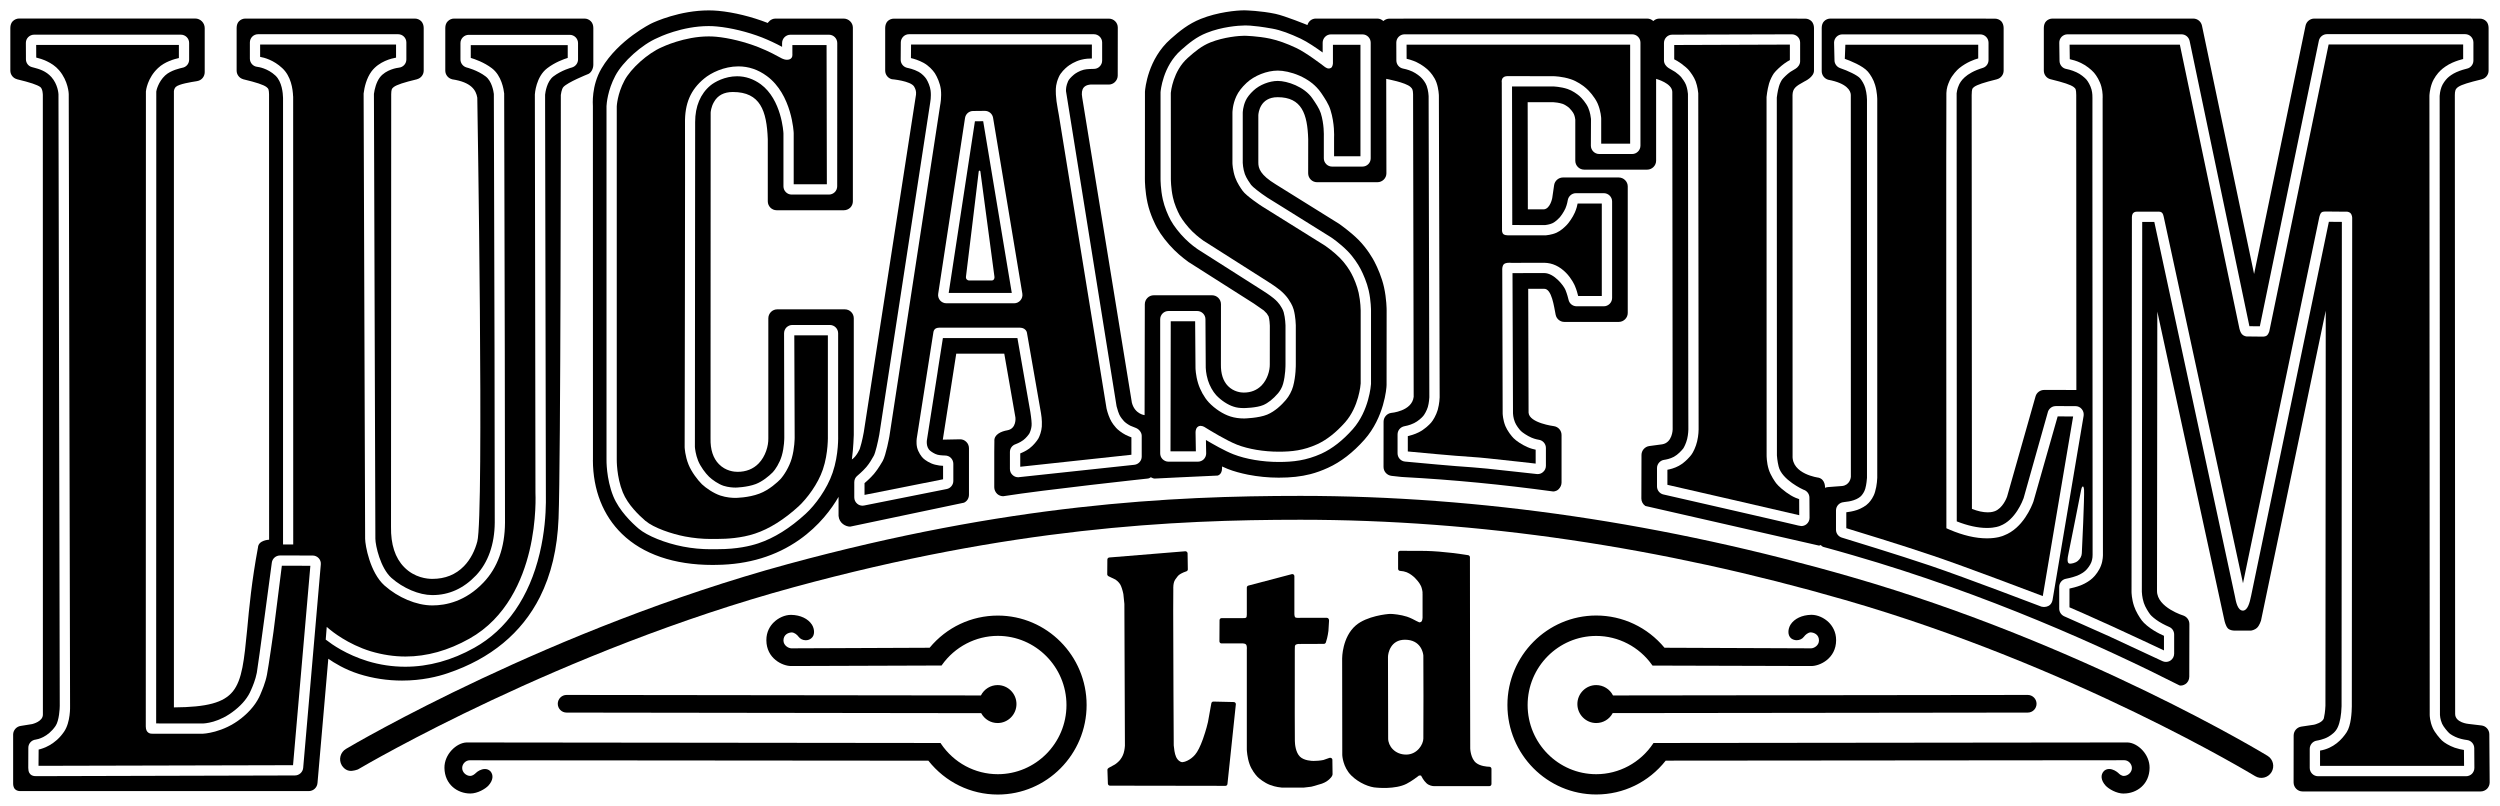
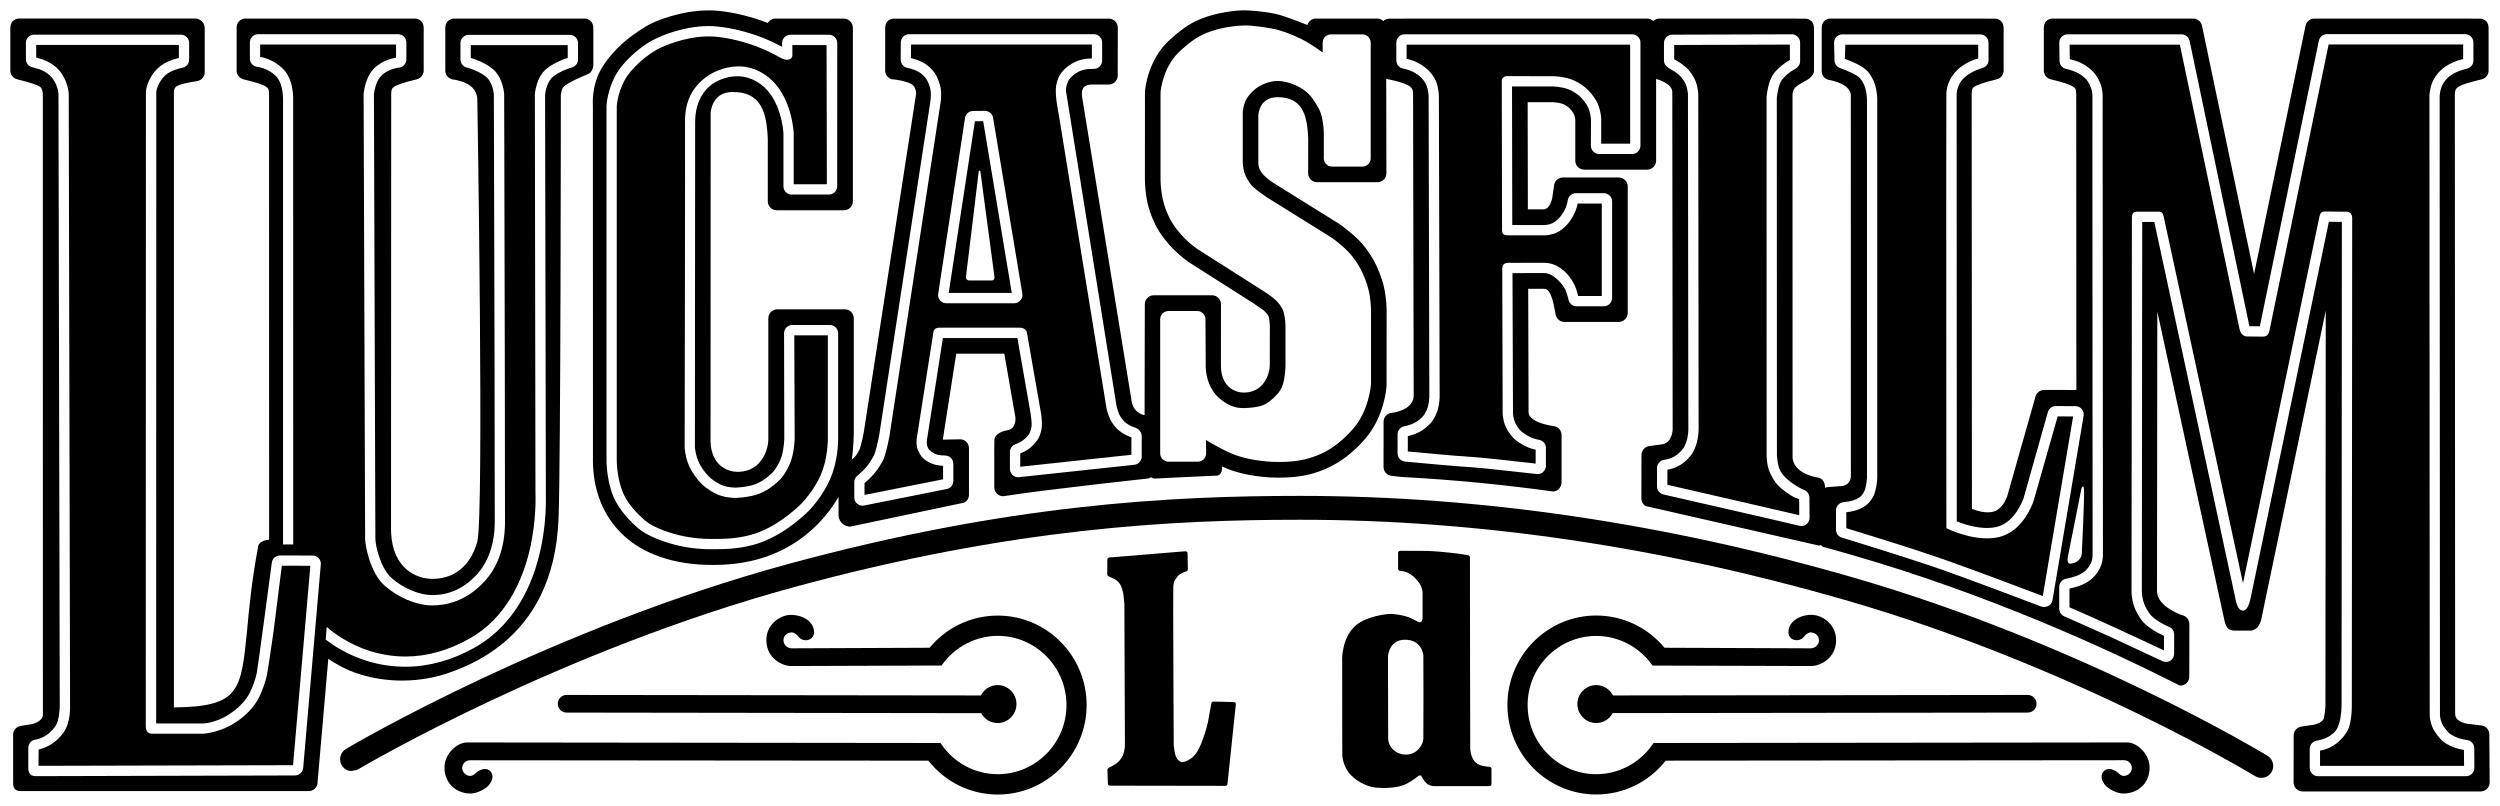
<svg xmlns="http://www.w3.org/2000/svg" version="1.2" baseProfile="tiny-ps" viewBox="0 0 1210 390" width="1210" height="390">
  <title>latest?cb=20210701042709-svg</title>
  <style>
		tspan { white-space:pre }
		.shp0 { fill: #000000 } 
	</style>
  <g id="Layer">
    <path id="Layer" fill-rule="evenodd" class="shp0" d="M173.75 326.22C166.88 324.04 161.71 320.8 158.9 318.84L153.67 378.95C153.5 381.18 151.67 382.89 149.41 382.89L9.99 382.89C9.41 382.89 8.25 382.89 7.32 382.02C6.36 381.04 6.36 379.76 6.36 378.92L6.36 355.44C6.42 353.38 7.99 351.62 10.05 351.34C11.41 351.12 15.59 350.45 15.59 350.45C15.91 350.36 20.76 349.19 20.76 345.87C20.76 343.16 20.73 47.07 20.73 45.98C20.73 45.98 20.73 42.99 19.48 42.1C17.97 41.04 14.72 39.92 8.22 38.36L8.19 38.33C6.31 37.83 5 36.1 5 34.2L5 13.49C5 12.2 5.44 11 6.16 10.28C6.98 9.47 8.11 8.96 9.24 8.96L94.47 8.96C96.99 8.96 99.08 11.06 99.08 13.6L99.08 34.98C99.05 37.08 97.57 38.89 95.48 39.23L95.28 39.28C92.26 39.76 86.66 40.65 85.1 42.05C84.57 42.61 84.28 43.25 84.17 44.08L84.17 342.38C100.22 342.27 108.26 340.09 112.67 334.68C117.28 329.01 118.18 319.32 119.63 304.66C120.59 294.17 121.84 281.13 124.86 264.97C125.06 261.39 130.25 261.22 130.25 261.22L130.22 45.65C130.14 43.61 130.08 42.91 128.95 42.1C127.47 41.01 124.19 39.92 117.72 38.36L117.69 38.36L117.69 38.33C115.83 37.83 114.53 36.1 114.53 34.2L114.53 13.51C114.53 12.23 114.93 11.03 115.66 10.31C116.47 9.47 117.6 8.99 118.73 8.99L200.8 8.99C201.96 8.99 203.1 9.47 203.91 10.31C204.6 11.03 205.07 12.23 205.07 13.51L205.07 34.2C205.07 36.1 203.76 37.83 201.88 38.33L201.85 38.36C195.35 39.92 192.1 41.01 190.59 42.1C189.49 42.91 189.4 43.61 189.34 45.65C189.34 45.65 189.34 49.3 189.34 54.5C189.25 217.23 189.25 253.32 189.25 254.92L189.25 254.94C189.11 263.46 191.23 270.05 195.61 274.49C200.63 279.65 206.81 280.18 209.25 280.18C215.43 280.18 220.57 278.12 224.54 274.04C227.82 270.69 229.91 266.28 231.01 262.09C234.35 250.03 231.01 47.29 231.01 47.29C230.4 43.66 228.17 39.78 218.85 38.39L218.8 38.36L218.71 38.33C216.82 37.83 215.52 36.1 215.52 34.2L215.52 13.51C215.52 12.23 215.95 11.03 216.71 10.31C217.52 9.47 218.62 8.99 219.75 8.99L282.9 8.99C284.06 8.99 285.17 9.47 285.98 10.31C286.73 11.03 287.17 12.23 287.17 13.51L287.17 31.33C287.17 33.28 286.07 35.52 284.21 36.02C284.21 36.02 274.78 39.81 272.69 42.1C271.76 43.11 271.44 45.98 271.44 45.98C271.44 48.58 271.41 223.87 270.34 250.9C269.76 265.64 266.77 278.06 261.31 288.98C252.52 306.37 237.51 318.79 216.79 325.8C211.95 327.47 204.2 329.4 194.59 329.4C187.48 329.4 180.49 328.34 173.75 326.22ZM154.25 270.16C153.5 269.35 152.42 268.87 151.29 268.87L135.53 268.85C133.53 268.85 131.82 270.33 131.56 272.33C131.5 272.84 124.77 323.43 124.3 325.6C123.67 328.98 122.16 332.5 121.63 333.67L121.46 334.06C120.04 337.47 117.48 340.68 113.86 343.58C106.02 349.97 98.74 350.17 97.92 350.17C94.56 350.17 75.58 350.14 75.58 350.14L75.61 231.69C75.61 145.7 75.64 44.67 75.64 44.31C75.66 43.83 76.62 39.62 79.9 36.55C82.63 33.95 87.65 32.95 88.2 32.81C90.15 32.5 91.54 30.85 91.54 28.87L91.54 20.77C91.54 18.57 89.74 16.78 87.53 16.78L16.52 16.78C15.48 16.78 14.43 17.2 13.68 17.95C12.92 18.71 12.52 19.68 12.52 20.77C12.52 20.77 12.55 24.65 12.55 26.97L12.55 28.65C12.55 30.49 13.71 32 15.42 32.47L16.46 32.75C18.76 33.36 22.21 34.29 24.88 37.3C27.98 40.82 28.28 45.14 28.3 45.62L28.92 341.6C28.94 342.72 28.65 348.8 26.88 351.37C23.11 356.87 18.24 357.82 17.28 357.96C15.25 358.18 13.71 359.89 13.71 361.92L13.68 371.67C13.68 375.74 16.61 375.66 17.66 375.66L142.73 375.32C144.79 375.32 146.54 373.73 146.74 371.67L155.27 273.2C155.39 272.08 155.01 270.97 154.25 270.16ZM177.93 319.99C183.82 321.78 189.95 322.7 196.13 322.7C207.48 322.7 218.74 319.6 229.59 313.51C245.26 304.77 256.2 288.97 261.22 267.76C263.6 257.76 264.15 248.86 264.21 243.16C264.21 242.47 263.98 122.08 263.83 50.36L263.83 45.82C263.95 44.67 264.68 39.39 267.84 36.99C271.81 33.98 276.69 32.67 276.78 32.67C278.52 32.19 279.77 30.6 279.77 28.78L279.77 20.86C279.77 18.68 277.97 16.86 275.79 16.86L226.86 16.86C224.66 16.86 222.86 18.68 222.86 20.86L222.86 28.78C222.86 30.6 224.11 32.19 225.85 32.66C225.91 32.66 231.13 33.98 235.05 36.99C238.04 39.25 238.85 44.08 239.02 45.48L239.02 45.5C239.26 107.51 239.52 247.15 239.46 252.93C239.37 263.48 236.24 272.33 230.4 278.48C224.4 284.81 217.32 288.02 209.36 288.02L209.16 288.02C202.84 288 195.09 284.7 189.43 279.68C184.12 274.9 181.71 264.07 181.68 260.75L180.98 45.45C181.3 43.11 182.09 39.84 183.83 37.49C186.79 33.59 192.42 32.81 193.05 32.75C195.11 32.55 196.68 30.85 196.68 28.76L196.68 20.55C196.68 18.34 194.88 16.56 192.68 16.56L124.91 16.56C122.71 16.56 120.94 18.34 120.94 20.55L120.94 28.37C120.94 30.43 122.48 32.16 124.57 32.36C125.06 32.41 129.5 33.03 133.3 36.57C136.49 39.56 136.93 45.09 136.99 47.35L136.99 263.52L141.92 263.52L141.89 47.32L141.89 46.65L141.86 46.65C141.72 42.97 140.85 36.88 136.61 32.97C132.46 29.06 127.85 27.86 125.9 27.53L125.9 21.55L191.69 21.55L191.69 27.89C189.52 28.28 183.51 29.68 179.85 34.51C177.39 37.83 176.37 42.16 175.99 45.26L175.99 45.34L176.72 260.78C176.75 263.9 179.04 277.08 186.09 283.39C192.74 289.28 201.56 292.99 209.13 293.02L209.34 293.02C215.78 293.02 225.33 291.1 234.03 281.91C240.85 274.74 244.34 264.99 244.42 252.99C244.48 247.07 244.22 107.21 244.02 45.34L244.02 45.26C243.81 43.3 242.77 36.6 238.07 33.03C234.26 30.13 229.74 28.59 227.85 28.03L227.85 21.83L274.78 21.83L274.78 28.03C272.95 28.59 268.62 30.13 264.85 33.03C259.42 37.13 258.87 45.4 258.87 45.73L258.87 45.79L259.16 238.55L259.16 238.58C259.16 238.69 259.86 251.59 256.26 266.61C252.95 280.46 245.2 299.08 227.15 309.13C216.97 314.85 206.58 317.76 196.28 317.76C190.7 317.76 185.04 316.89 179.5 315.24C168.24 311.81 160.46 305.36 159.59 304.64L158.14 303.41L157.65 309.58L158.09 309.88C160.61 311.87 167.6 316.81 177.93 319.99Z" />
    <path id="Layer" fill-rule="evenodd" class="shp0" d="M1205 378.7C1205 379.85 1204.54 380.93 1203.75 381.77C1202.94 382.55 1201.84 383.06 1200.68 383.06L1114.43 383.06C1112.05 383.06 1110.1 381.1 1110.1 378.7L1110.13 355.95C1110.16 353.8 1111.7 352.01 1113.82 351.68C1118.32 350.98 1119.59 350.81 1119.97 350.76C1120.61 350.64 1124.06 349.69 1124.73 347.71C1124.99 346.74 1125.42 344.14 1125.51 341.54C1125.51 339.48 1125.63 205.11 1125.66 150.39C1116.54 193.92 1094.32 300.39 1094.32 300.39C1094.32 300.39 1093.56 302.77 1092.43 303.83C1091.21 304.97 1089.7 305.17 1089.53 305.2C1089.53 305.2 1081.84 305.22 1081.69 305.22C1080.56 305.22 1079.02 305 1078.18 304C1077.25 302.93 1076.7 300.67 1076.61 300.23C1076.35 299.05 1053.51 194.11 1044.14 150.81C1044.08 196.18 1043.99 277.89 1043.99 286.02C1043.99 294.11 1056.99 298.02 1056.99 298.02C1058.62 298.72 1059.66 300.28 1059.66 302.04L1059.61 327.5C1059.61 328.98 1058.91 330.4 1057.63 331.16C1055.81 332.22 1054.79 331.69 1054.79 331.69C1018.51 313.29 961.66 287.47 896.8 268.74C892.3 267.42 887.6 266.11 882.44 264.69L882.2 264.58C881.83 264.41 881.54 264.13 881.28 263.79C880.99 263.96 880.67 264.05 880.32 264.05C880.26 264.05 796.36 244.89 796.36 244.89C795.14 244.06 794.42 242.72 794.42 241.29L794.48 220.16C794.5 218.01 796.13 216.19 798.22 215.89L804.49 215.05C809.48 214.24 809.57 207.82 809.57 207.82C809.57 207.71 809.42 46.4 809.39 44.64L809.39 44.42C809.24 40.23 801.73 38.25 801.56 38.17L801.56 77.78C801.56 80.18 799.58 82.11 797.2 82.11L766.76 82.11C764.38 82.11 762.44 80.18 762.44 77.78L762.44 57.91C762.38 57.43 762.23 56.28 761.74 55.2C761.39 54.36 760.03 52.69 759.45 52.18C758.57 51.43 757.12 50.53 756.34 50.28C754.57 49.7 752.6 49.5 751.84 49.47L739.39 49.47C739.42 56.2 739.48 86.77 739.48 101.32L747.29 101.32C750.36 100.98 751.29 95.82 751.29 95.82L752.19 89.62C752.48 87.52 754.34 85.9 756.49 85.9L783.47 85.9C785.85 85.9 787.83 87.86 787.83 90.23L787.83 151.48C787.83 153.85 785.85 155.81 783.47 155.81L757.15 155.81C755.12 155.81 753.35 154.36 752.94 152.35C752.16 148.61 751.09 139.62 747.32 139.78C746.76 139.78 742.76 139.78 739.65 139.78C739.65 139.78 739.83 198.08 739.83 199.75C740.2 204.75 752.1 206.26 752.1 206.26C754.25 206.59 755.79 208.38 755.79 210.56L755.79 233.53C755.79 234.76 755.24 235.9 754.37 236.77C753.15 238 751.64 237.86 751.64 237.86C727.06 234.51 703.58 232.22 679.38 230.91L678.1 230.82L673.54 230.32C671.31 230.07 669.63 228.23 669.63 225.99L669.65 204.11C669.65 202.01 671.19 200.2 673.25 199.86C673.25 199.86 683.41 199.08 684.22 192.07L683.93 45.62C683.85 43.53 683.67 42.99 682.69 42.1C680.31 39.87 671.11 38.22 670.93 38.17L671.02 83.89C671.02 86.27 669.04 88.19 666.67 88.19L637.44 88.19C635.09 88.19 633.15 86.27 633.15 83.87C633.15 83.28 633.17 68.65 633.17 67.34C632.8 55.17 630.07 47.04 618.37 47.04C609.78 47.04 609.09 54.72 609.03 55.73L609.03 78.65C609 81.47 609.99 84.68 617.42 89.2C648.06 108.3 648.12 108.32 648.12 108.32C648.12 108.32 653.49 112.04 657.55 116.11C661.79 120.41 664.52 125.27 665.24 126.67C666.78 129.6 668.84 134.37 669.86 139.01C671.1 144.62 671.13 149.7 671.13 150.26C671.13 150.26 671.1 185.54 671.1 186.32C671.1 187.94 669.94 201.99 660.43 212.76C654.88 219.02 648.93 223.62 642.69 226.44C639.82 227.75 637.04 228.76 634.22 229.49C629.66 230.66 624.79 231.19 618.87 231.19C613.9 231.19 608.8 230.68 604.01 229.74C600.44 229.01 597.13 228.12 594.23 226.97C593.42 226.66 592.52 226.28 591.47 225.77C591.47 226.25 591.47 226.58 591.47 226.61C591.44 229.85 589.27 230.18 589.27 230.18C580.27 230.55 558.88 231.63 558.88 231.63C558.33 231.63 557.75 231.38 557 230.99C556.59 231.33 556.04 231.58 555.4 231.63C555.4 231.63 505.46 237.02 485.72 240.15L485.52 240.18C484.47 240.15 483.46 239.79 482.65 239.06C481.78 238.23 481.22 237.05 481.22 235.85L481.22 218.71L481.28 213.52C481.02 210.25 484.71 208.74 487.52 208.27C492.11 207.46 491.47 202.1 491.47 202.1C491.24 200.79 487.2 177.61 486.07 171.19L462.82 171.19C462.82 171.19 456.96 208.66 456.32 212.79C456.61 212.82 464.65 212.62 464.68 212.62C465.81 212.62 466.86 213.04 467.67 213.85C468.51 214.63 468.98 215.78 468.98 216.95L468.98 239.45C468.98 241.12 468.08 242.61 466.57 243.3C466.57 243.3 411.69 254.89 411.49 254.89C409.31 254.89 406.18 253.27 405.86 249.7L405.86 240.48C402.58 246.18 396.57 254.44 386.85 261.26C375.65 269.13 362.18 273.23 346.89 273.4C346.77 273.4 345.17 273.43 344.83 273.43C326.25 273.43 311.11 268.21 301.04 258.41C291.89 249.53 287.02 237.19 286.96 222.76L286.99 222.59L286.96 51.4C286.93 50.65 286.18 41.52 291.14 33.11C299.38 19.13 315.23 11.37 315.23 11.37C317 10.5 329.07 5.03 343.06 5.03C344.62 5.03 346.19 5.11 347.73 5.25C355.13 5.95 363.81 8.07 371.58 11.11L371.61 11.11C371.61 11.11 372.89 8.99 375.36 8.99L408.3 8.99C410.73 8.99 412.76 10.95 412.79 13.32L412.79 97.41C412.79 98.58 412.36 99.67 411.52 100.51C410.7 101.29 409.57 101.76 408.44 101.76L375.91 101.76C373.53 101.76 371.61 99.81 371.61 97.44L371.61 67.34C371.09 53.6 367.99 44.53 354.7 44.53C350.43 44.53 347.32 46.15 345.53 49.42C344.16 51.79 343.96 54.25 343.96 54.53C343.96 54.53 343.87 209.69 343.9 212.17L343.9 212.2C343.78 217.62 345.15 221.78 347.93 224.62C351.21 228 355.36 228.37 356.96 228.37C361.11 228.37 364.56 227 367.17 224.32C370.54 220.86 371.96 215.75 371.87 212.17L371.87 154.08C371.87 152.9 372.34 151.82 373.15 150.98C373.96 150.17 375.07 149.72 376.2 149.72L408.9 149.72C411.31 149.72 413.23 151.68 413.23 154.05L413.23 210.52C413.2 210.8 413.08 216.78 412.3 222.39C414.68 220.85 416.16 217.17 416.16 217.17C416.39 216.64 417.38 213.06 418.07 209.18L443.35 45.79C443.53 44.08 443.06 43.02 442.45 41.93C440.8 39.11 431.6 38.33 431.6 38.33C429.74 37.83 428.43 36.12 428.43 34.17L428.43 13.51C428.43 12.26 428.87 11 429.59 10.27C430.38 9.47 431.51 9.02 432.67 9.02L536.68 9.02C539.06 9.02 541.01 10.94 541.01 13.32L540.98 36.6C540.98 37.77 540.45 38.92 539.58 39.75C538.8 40.48 537.76 40.93 536.65 40.93C536.57 40.93 528.53 40.9 528.32 40.9C527.57 40.9 525.62 41.04 524.52 42.35C523.65 43.41 523.39 45.03 523.8 47.27C524.2 49.81 546.46 186.54 547.83 194.92C549.31 200.48 553.98 200.92 553.98 200.92L554.09 147.27C554.09 144.86 556.04 142.91 558.42 142.91L586.63 142.91C589.01 142.91 590.95 144.86 590.95 147.24C590.95 147.52 590.92 173.54 590.92 176.3L590.92 176.33C590.84 180.91 592 184.45 594.35 186.85C597.13 189.67 600.62 190.01 601.98 190.01C605.49 190.01 608.36 188.83 610.6 186.57C613.44 183.64 614.63 179.34 614.58 176.33L614.58 176.3C614.58 169.99 614.6 157.93 614.6 157.65C614.6 156.87 614.43 154.66 614.03 153.18C613.97 153.13 613.82 152.76 613.18 151.82L613.1 151.7L611.67 150.25C609.82 148.97 607.12 147.1 606.89 146.93C606.33 146.57 576.99 127.92 575.72 127.11L575.69 127.08L575.6 127.05L575.34 126.89C574.5 126.27 571.45 124.09 568.35 121.02C565.1 117.84 561.82 113.62 559.99 110.25C559.21 108.85 556.62 103.8 555.4 98.19C554.19 92.66 554.13 87.66 554.13 86.71L554.16 44.5L554.16 44.36C554.27 42.8 555.55 28.59 566.61 18.85C570.84 15.11 575.14 11.56 581.2 9.13C589.33 5.87 598.47 5 602.16 5L602.42 5C603.2 5.03 610.2 5.2 617.33 6.7C622.01 7.71 632.74 12.09 632.8 12.12C633.3 10.31 634.92 8.99 636.84 8.99L666.61 8.99C667.72 8.99 668.76 9.44 669.54 10.19C670.36 9.44 671.43 9.02 672.53 9.02L797.21 8.99C798.34 8.99 799.38 9.41 800.2 10.19C801.01 9.41 802.05 8.99 803.18 8.99L873.71 9.02C874.86 9.02 875.97 9.47 876.78 10.28C877.51 11 877.97 12.26 877.97 13.51L877.97 34.17C877.97 37.3 873.62 39.28 873.3 39.45C869.03 41.77 867.7 42.83 867.58 45.98L867.61 220.44C867.14 229.54 880.17 231.19 880.17 231.19C883.6 232.05 883.31 236.1 883.31 236.1C883.8 235.9 884.32 235.76 884.85 235.74L891.58 235.23C895.26 234.82 895.79 231.3 895.82 230.82L895.79 45.93C895.73 43.86 893.87 40.29 884.9 38.61L884.88 38.61C883.02 38.08 881.71 36.38 881.71 34.43L881.71 13.51C881.71 12.2 882.12 11 882.87 10.28C883.66 9.44 884.79 8.99 885.92 8.99L965.49 9.02C966.65 9.02 967.79 9.47 968.6 10.28C969.29 11 969.76 12.26 969.76 13.51L969.76 34.18C969.76 36.13 968.45 37.83 966.57 38.34L966.54 38.34L966.54 38.36C960.18 39.93 957.02 40.99 955.51 42.05C954.44 42.8 954.38 43.44 954.32 45.43C954.32 45.62 954.32 45.79 954.29 45.98C954.29 48.97 954.38 231.75 954.41 246.29C957.2 247.41 959.78 247.97 962.1 247.97C964.22 247.97 965.32 247.46 965.32 247.46L965.38 247.44L965.44 247.44C969.33 245.98 971.21 241.01 971.42 240.4C971.82 238.95 985.06 192.33 985.2 191.85C985.72 190.01 987.44 188.73 989.38 188.73L1004.96 188.75C1004.96 174.4 1004.9 48.24 1004.9 45.96L1004.88 45.65C1004.82 43.58 1004.76 42.88 1003.63 42.1C1002.15 41.01 998.87 39.92 992.4 38.33L992.37 38.33C990.51 37.83 989.21 36.13 989.21 34.17L989.21 13.51C989.21 12.2 989.61 11 990.34 10.28C991.15 9.44 992.28 8.99 993.41 8.99L1061.55 8.99C1063.58 8.99 1065.35 10.44 1065.76 12.45C1065.99 13.38 1084.48 101.71 1090.98 132.61C1097.45 101.43 1115.88 12.45 1115.88 12.45C1116.29 10.44 1118.09 8.99 1120.12 8.99L1200.27 9.02C1201.4 9.02 1202.53 9.47 1203.32 10.28C1204.07 11 1204.48 12.26 1204.48 13.51L1204.48 34.17C1204.48 36.13 1203.17 37.83 1201.31 38.33L1201.29 38.36C1188.31 41.52 1188.26 42.38 1188.14 45.98L1188.29 345.53C1188.29 349.78 1194.64 350.36 1194.64 350.36L1201 351.12C1203.14 351.34 1204.83 353.18 1204.83 355.39C1205 378.7 1205 378.7 1205 378.7ZM1197.6 371.67C1197.6 371.67 1197.6 371.67 1197.54 362.09C1197.51 360.08 1196 358.38 1193.97 358.16C1193.94 358.16 1191.77 357.91 1189.7 357.18C1187.79 356.51 1185.87 355.33 1185.35 354.78C1184.57 354.02 1182.71 351.88 1181.98 350.31C1181 348.1 1180.94 346.07 1180.94 346.04C1180.94 343.75 1180.79 50.76 1180.79 46.43C1180.82 46.01 1180.97 43.98 1181.69 42.08C1182.3 40.43 1183.64 38.7 1184.57 37.78C1185.41 36.94 1187.06 35.74 1188.89 34.93C1191.07 33.95 1193.33 33.39 1193.97 33.23C1195.8 32.86 1197.13 31.19 1197.13 29.32L1197.13 20.55C1197.13 18.35 1195.34 16.53 1193.13 16.53L1126.24 16.53C1124.38 16.53 1122.7 17.87 1122.32 19.74C1122.17 20.55 1096.08 146.65 1093.76 157.93C1092.31 157.9 1090.1 157.88 1088.71 157.88C1088.42 156.34 1085.35 141.71 1059.78 19.82C1059.37 17.95 1057.75 16.61 1055.83 16.61L1000.69 16.61C999.59 16.61 998.57 17.06 997.82 17.81C997.07 18.6 996.66 19.66 996.69 20.72L996.81 29.51C996.86 31.47 998.26 33.08 1000.14 33.39C1000.17 33.39 1002.67 33.87 1004.96 34.96C1007.05 35.88 1008.94 37.55 1009.75 38.42C1010.62 39.42 1011.78 41.43 1012.3 43.36C1012.79 45.14 1012.74 47.04 1012.74 47.38C1012.68 47.46 1012.74 72.28 1012.82 255.53L1012.82 268.51C1012.85 268.82 1012.82 270.44 1012.24 272.03C1011.66 273.6 1010.27 275.36 1009.46 276.11C1008.65 276.89 1007.05 277.95 1005.37 278.62C1004.35 279.01 1002.58 279.6 1000.03 280.1C999.97 280.13 999.91 280.13 999.88 280.13C998.03 280.49 996.66 282.14 996.66 284.09L996.66 294.59C996.66 296.15 997.59 297.6 999.04 298.27L1020.49 307.82L1046.63 319.99C1047.13 320.22 1047.74 320.36 1048.29 320.36C1049.07 320.36 1049.83 320.13 1050.46 319.74C1051.62 318.99 1052.29 317.73 1052.29 316.36L1052.29 307.1C1052.29 305.5 1051.36 304.02 1049.83 303.41C1049.8 303.38 1047.3 302.35 1044.98 300.9C1043.06 299.7 1041.29 298.19 1040.68 297.38C1039.87 296.29 1038.3 293.92 1037.61 291.8C1036.74 289.14 1036.65 286.55 1036.65 286.44L1036.83 107.43L1042.69 107.43C1046.05 123.26 1081.52 287.69 1081.69 288.56C1082.18 291.15 1082.94 295.45 1085.52 295.54C1087.79 295.54 1088.8 292.05 1089.56 288.28C1089.9 286.58 1124.47 120.25 1127.17 107.35C1128.91 107.38 1131.69 107.4 1133.46 107.4C1133.46 128.09 1133.32 341.66 1133.32 341.8C1133.2 346.04 1132.54 349.64 1131.52 351.87C1130.48 354.27 1128.59 355.59 1126.93 356.59C1124.64 357.93 1121.65 358.41 1121.33 358.46C1119.39 358.74 1117.91 360.47 1117.91 362.45L1117.91 371.67C1117.91 373.87 1119.71 375.69 1121.91 375.69L1193.62 375.69C1194.67 375.69 1195.69 375.24 1196.44 374.51C1197.17 373.73 1197.6 372.73 1197.6 371.67ZM993.41 290.51L1008.47 201.26C1008.65 200.06 1008.33 198.89 1007.57 198C1006.85 197.1 1005.74 196.57 1004.55 196.57C1004.55 196.57 997.42 196.54 995.06 196.54C992.28 196.54 991.32 198.95 991.29 199.06L991.29 199.08L991.26 199.11C991.15 199.53 979.8 239.79 979.42 241.13C978.99 242.3 975.45 251.73 968.05 254.5L967.87 254.58C967.84 254.58 965.75 255.53 961.69 255.53C957.31 255.53 952.38 254.44 947.07 252.35C947.07 248.91 947.07 226.08 947.07 198.22C947.04 152.01 947.04 74.71 947.01 45.15C947.04 44.95 947.21 43 948.2 40.96C948.89 39.59 950.93 35.51 959.78 32.83C961.34 32.33 962.45 30.8 962.45 29.07L962.45 20.69C962.45 18.46 960.65 16.64 958.44 16.64L891.69 16.64C889.52 16.64 887.78 18.37 887.69 20.52L887.89 29.04C887.83 30.77 888.97 32.39 890.62 32.97C894.31 34.2 899.04 36.43 900.28 37.91C901.16 38.95 902.26 40.76 902.78 42.52C903.59 45.28 903.62 48.19 903.62 48.22L903.62 231.27C903.56 231.97 903.39 234.48 902.78 236.57C902.32 238.14 901.44 239.31 900.78 240.04C900.31 240.54 899.01 241.52 897.18 242.1C895.84 242.55 894.16 242.88 892.39 243.02L892.33 243.05C890.27 243.19 888.62 244.95 888.62 247.04L888.62 256.37C888.62 258.15 889.75 259.69 891.49 260.22L891.61 260.25C895.93 261.59 918.42 268.43 934.27 273.79C951.39 279.59 987.72 293.5 988.04 293.61C988.51 293.78 992.51 294.47 993.41 290.51ZM875.82 250.62L875.76 240.84C875.76 239.06 874.54 237.5 872.83 236.99C872.77 236.99 862.36 232.25 860.85 225.74C860.21 223.2 860.03 220.55 860.03 220.44C860.03 220.44 859.97 51.18 859.97 47.21C860.03 46.88 860.3 44.25 861.02 41.8C861.4 40.46 862.18 39 862.62 38.42C863.23 37.64 864.91 35.96 866.48 34.82L869.03 33.28C870.1 32.67 871.26 31.24 871.26 29.71L871.26 20.63C871.26 19.57 870.86 18.54 870.1 17.79C869.35 17.06 868.33 16.61 867.26 16.61L809.33 16.78C807.13 16.78 805.36 18.6 805.36 20.8L805.36 29.31C805.36 30.88 806.52 32.27 807.59 32.92L810.81 34.82C812.15 35.76 813.31 36.83 813.69 37.3L813.75 37.41C814.33 38.17 815.46 39.62 816.04 41.12C816.65 42.72 816.91 44.7 816.97 45.45L816.97 45.48C816.97 48.66 817.11 156.09 817.14 196.65L817.17 207.82C817.17 207.82 817.14 210.19 816.59 212.45C816.07 214.6 815.02 216.61 814.67 217.09C813.89 218.07 812.09 220.05 810.18 221.08C808.32 222.09 806.14 222.48 805.47 222.56C803.53 222.81 801.99 224.54 801.99 226.52L801.99 235.46C801.99 237.3 803.33 238.98 805.16 239.34C805.74 239.48 862.99 252.54 868.74 253.97C869.35 254.13 871.32 254.61 871.82 254.61C872.69 254.61 873.56 254.33 874.28 253.77C875.24 253.02 875.82 251.87 875.82 250.62ZM793.98 70.49L793.98 20.63C793.98 18.4 792.15 16.61 789.98 16.61L679.82 16.61C678.74 16.61 677.73 17.03 676.97 17.79C676.22 18.54 675.81 19.57 675.81 20.63L675.84 29.26C675.84 31.19 677.23 32.86 679.12 33.2C679.15 33.2 681.44 33.62 683.59 34.62C685.53 35.54 687.36 36.99 688 37.72C688.46 38.17 689.91 39.81 690.52 41.57C691.34 43.83 691.45 46.46 691.45 46.49C691.45 46.49 691.8 190.04 691.8 192.3C691.77 192.75 691.66 194.92 691.07 196.99C690.52 198.8 689.42 200.67 688.84 201.34C688.15 202.18 686.32 203.86 684.43 204.78C682.25 205.89 679.79 206.28 679.79 206.28C677.81 206.65 676.42 208.3 676.42 210.28L676.42 219.38C676.42 221.47 677.96 223.2 680.02 223.4L680.37 223.43C686.95 224.04 703.38 225.6 712.73 226.19C716.85 226.47 719.6 226.78 734.87 228.45L743.78 229.43C743.92 229.46 744.07 229.46 744.21 229.46C745.2 229.46 746.16 229.12 746.88 228.42C747.75 227.67 748.22 226.58 748.22 225.44L748.22 216.81C748.22 214.83 746.74 213.1 744.74 212.84C744.74 212.84 743.02 212.59 741.22 211.81C739.16 210.92 736.84 209.33 736.12 208.6C735.27 207.76 733.79 205.81 733.21 204.3C732.37 202.24 732.29 200.2 732.29 200.11C732.29 200.11 732.11 143.47 732.05 132.19L747.38 132.16C752.22 132.16 756.87 138.33 757.68 140.32C758.49 142.3 759.04 144.5 759.13 144.92L759.16 144.98L759.16 145.03C759.54 146.9 761.16 148.24 763.08 148.24L776.25 148.24C778.43 148.24 780.26 146.43 780.26 144.22L780.26 97.49C780.26 95.29 778.43 93.5 776.25 93.5L762.76 93.5C760.76 93.5 759.07 95.01 758.78 96.99C758.78 97.02 758.49 98.94 757.68 100.84C756.86 102.68 755.39 104.72 754.78 105.36C754.31 105.84 752.86 107.38 751.32 108.07C749.93 108.69 748.25 108.88 747.84 108.94L731.94 108.91C731.91 100.62 731.82 49.64 731.82 41.85L751.87 41.85C751.87 41.85 755.41 41.96 758.72 43.08C761.01 43.83 763.37 45.54 764.41 46.43C765.6 47.46 767.72 49.92 768.68 52.1C769.72 54.5 769.95 56.87 770.04 57.57L769.98 70.49C769.98 72.73 771.81 74.54 774.02 74.54L789.98 74.54C792.15 74.54 793.98 72.73 793.98 70.49ZM663.42 20.69C663.42 18.46 661.65 16.64 659.41 16.64L644.18 16.64C641.97 16.64 640.17 18.46 640.17 20.69L640.17 25.41C637.27 23.32 632.8 20.24 629.46 18.68C624.5 16.36 619.92 14.58 615.77 13.85C605.52 12.01 602.16 12.34 602.16 12.34C599.57 12.34 591.33 12.96 584.02 15.92C579.06 17.87 575.46 20.86 571.6 24.26C562.72 32.11 561.73 44.14 561.7 44.67L561.7 86.69C561.7 86.88 561.7 91.57 562.8 96.54C563.62 100.25 565.3 104.19 566.63 106.62C568.14 109.38 570.9 112.93 573.63 115.61C576.33 118.29 579.08 120.24 579.64 120.6C579.75 120.69 609.67 139.73 610.98 140.54C611.73 141.01 614.34 142.66 616.43 144.36C617.91 145.56 618.93 146.79 619.28 147.32L619.45 147.54C619.95 148.3 620.93 149.72 621.31 151.15C622.09 153.97 622.18 157.43 622.18 157.46L622.18 176.33C622.18 176.89 622.18 181.63 621.02 185.74C620.53 187.63 619.42 189.34 618.58 190.34C616.2 193.11 613.71 195.09 611.39 196.06C608.17 197.43 602.16 197.51 602.1 197.51C600.15 197.51 598.53 197.32 597.08 196.82C594.26 195.95 591.01 193.8 588.63 191.26C587.04 189.53 585.44 186.68 584.63 184.03C583.64 180.82 583.58 178.03 583.58 178L583.44 154.49C583.44 152.29 581.61 150.53 579.46 150.53L565.53 150.53C563.33 150.53 561.53 152.32 561.53 154.52L561.53 219.4C561.53 220.49 561.93 221.5 562.69 222.25C563.47 223 564.46 223.45 565.53 223.45L579.81 223.45C580.89 223.45 581.93 222.98 582.66 222.25C583.38 221.47 583.79 220.49 583.79 219.43C583.79 219.38 583.73 215.69 583.67 212.95C586.87 214.85 592.79 218.26 596.99 219.88C602.97 222.22 611.13 223.59 618.88 223.59C625.96 223.59 632.17 222.89 639.57 219.57C644.79 217.17 649.9 213.18 654.74 207.73C662.7 198.72 663.51 186.38 663.57 185.85L663.57 150.25C663.57 150.2 663.57 145.56 662.46 140.62C661.59 136.74 659.79 132.61 658.55 130.24C657.3 127.84 654.98 124.29 652.16 121.44C648.59 117.84 644.62 115.1 644.18 114.83C644.04 114.74 629.47 105.64 620.73 100.2L613.45 95.68C609.88 93.33 606.16 90.4 605.53 89.48C604.89 88.58 603.23 86.24 602.51 84.26C601.58 81.58 601.49 78.87 601.49 78.84L601.49 54.58C601.49 54.55 601.52 51.65 602.94 48.61C603.61 47.15 604.97 45.4 606.68 43.83C609.64 41.04 614.4 39.17 618.47 39.17C622.91 39.17 631.29 41.88 635.24 47.69C636.84 50.03 638.49 52.46 639.25 54.75C640.9 60.05 640.76 65.3 640.73 66.31L640.73 76.64C640.73 78.81 642.53 80.63 644.7 80.63L659.42 80.63C661.65 80.63 663.42 78.81 663.42 76.64L663.42 20.69ZM552.59 210.94C552.59 209.41 551.43 207.82 549.83 207.15L547.05 206.03C545.57 205.25 544.32 204.25 543.91 203.74C543.51 203.3 542.4 202.04 541.76 200.7C541.45 199.95 540.92 198.66 540.46 196.76C540.46 196.74 540.46 196.71 540.43 196.68C540.26 195.48 515.94 44.08 515.94 44.08C515.94 42.86 515.97 41.6 516.95 39.31C517.33 38.47 518.29 37.38 519.77 36.13C520.41 35.57 522.44 34.26 524.53 33.75C525.95 33.36 529.35 33.34 529.43 33.34C530.45 33.34 531.44 32.97 532.16 32.25C532.97 31.52 533.44 30.43 533.44 29.34L533.44 20.55C533.44 18.37 531.64 16.56 529.43 16.56L439.96 16.56C437.78 16.56 436.01 18.37 435.99 20.52L435.93 28.87C435.9 30.82 437.29 32.47 439.18 32.86C439.5 32.92 442.22 33.45 444.66 34.79C446.23 35.68 447.62 37.13 448.32 38.19C449.16 39.53 450.15 41.79 450.41 43.83C450.79 46.82 450.21 49.67 450.21 49.7C450.18 49.83 426.93 201.48 425.57 210.39C424.96 213.79 423.68 219.24 422.9 220.6C422.14 222 420.81 224.29 419.33 226.02C417.38 228.31 415 230.18 414.98 230.24C414.02 230.99 413.47 232.13 413.47 233.36L413.47 240.73C413.47 241.93 413.99 243.08 414.92 243.83C415.61 244.42 416.54 244.75 417.47 244.75C417.73 244.75 417.96 244.73 418.22 244.67L458.21 236.69C460.07 236.32 461.41 234.65 461.41 232.78L461.41 224.49C461.41 223.4 460.97 222.34 460.19 221.58C459.46 220.86 458.45 220.47 457.4 220.47C457.4 220.47 455.14 220.44 453.8 220.1C452.27 219.71 450.7 218.57 450.23 218.18C447.94 216.33 448.67 212.73 448.67 212.73C448.7 212.51 451.6 193.92 453.75 180.38L454.01 178.56L456.36 163.63L492.43 163.63C493.1 167.34 494.64 176.27 496.06 184.42L498.06 195.84L498.7 199.47C498.7 199.47 499.31 203.35 499.31 205.03C499.31 205.39 499.28 205.75 499.28 206.12C499.16 207.57 498.58 209.1 498.23 209.77C497.94 210.3 496.58 212.06 495.24 213.04C493.5 214.32 491.62 214.94 491.59 214.97C489.93 215.5 488.8 217 488.8 218.76L488.8 227C488.8 228.15 489.29 229.23 490.14 229.96C490.86 230.63 491.82 230.99 492.81 230.99C492.95 230.99 549.02 224.96 549.02 224.96C551.05 224.74 552.59 223 552.59 221L552.59 210.94ZM405.66 210.52L405.66 161.31C405.66 159.1 403.86 157.29 401.66 157.29L383.46 157.29C382.39 157.29 381.43 157.73 380.65 158.46C379.89 159.24 379.49 160.25 379.49 161.34L379.6 211.81C379.6 212.01 379.6 216.42 378.38 220.58C377.34 224.15 375.16 227.39 374.03 228.56C372.08 230.54 368.92 233.08 365.79 234.28C361.46 235.9 356.01 235.99 355.98 235.99C354.82 235.99 352.52 235.87 350.17 235.12C347.68 234.28 344.78 232.27 343.18 230.74C341.41 229.01 339 225.8 337.87 222.95C336.71 220.05 336.39 217.17 336.33 216.33L336.45 59.05C336.45 51.48 339.03 45.34 343.91 41.32C345.88 39.7 350.81 36.91 356.76 36.91C360.85 36.91 364.68 38.22 368.22 40.79C378.27 48.22 379.17 63.91 379.19 64.58L379.19 90.18C379.19 92.38 380.96 94.17 383.17 94.17L401.22 94.17C402.24 94.17 403.28 93.75 404.04 92.99C404.79 92.24 405.2 91.21 405.2 90.15L405.23 20.83C405.23 18.62 403.43 16.81 401.25 16.81L382.56 16.81C380.36 16.81 378.53 18.62 378.53 20.86L378.53 22.67C375.31 20.94 372.06 19.43 368.86 18.15C361.75 15.39 353.77 13.46 347.04 12.82C345.7 12.68 344.34 12.62 342.98 12.62C330.06 12.62 318.74 18.07 318.28 18.32C310.62 21.58 301.45 29.82 297.82 36.66C294.11 43.67 293.61 50.09 293.55 51.31L293.55 222.39C293.55 222.45 293.35 231.61 296.83 240.2C299.71 247.21 305.77 253.02 309.11 255.87C313.29 259.38 321.94 262.87 330.61 264.55C335 265.41 339.55 265.83 344.05 265.83C344.89 265.83 347.59 265.8 347.59 265.8C356.64 265.8 363.14 264.27 367 262.98C374.66 260.44 382.36 255.64 389.93 248.69C394.49 244.53 400.29 236.74 402.99 228.78C406.04 219.94 405.66 210.89 405.66 210.52ZM1008.68 237.08C1008.44 234.03 1007.4 235.9 1007.25 237.22C1007.25 237.22 1001.94 264.24 1001.07 268.29C1000.17 272.36 1001.13 272.81 1001.94 272.81C1002.38 272.81 1004.33 272.64 1005.72 271.44C1006.88 270.41 1007.54 269.15 1007.6 267.76C1007.69 266.47 1008.91 240.17 1008.68 237.08Z" />
    <path id="Layer" class="shp0" d="M482.94 297.94C470.17 297.94 458.13 303.6 449.94 313.51L382.97 313.79C381.6 313.74 379.19 312.42 379.19 309.94C379.25 307.23 381.37 306.17 383.23 306.09C384.56 306.17 385.81 307.23 386.51 308.18C387.29 309.24 388.57 309.88 389.96 309.88C390.95 309.88 391.9 309.58 392.63 308.96C394.52 307.51 394.28 304.44 392.98 302.35C391.12 299.44 387.38 297.68 382.97 297.6L382.79 297.6C379.89 297.6 376.67 299.03 374.4 301.31C372.78 302.93 370.89 305.72 370.92 309.88C370.95 318.71 378.73 322.36 382.88 322.36C382.97 322.36 383.02 322.36 383.08 322.36C383.37 322.36 451.95 322.14 455.37 322.11L455.72 322.11L455.89 321.86C462.13 313.04 472.26 307.76 482.94 307.76C501.25 307.76 516.17 322.81 516.17 341.24C516.17 359.69 501.25 374.71 482.94 374.71C471.89 374.71 461.61 369.18 455.4 359.91L455.23 359.61L454.88 359.61L225.79 359.35C220.89 359.55 215.02 365.08 215.11 371.67C215.23 379.76 221.47 384.03 227.56 384.06L227.62 384.06C231.19 384.06 234.96 381.77 236.38 380.24C238.68 377.72 239 375.04 237.23 373.14L237.2 373.14L237.17 373.12C236.47 372.5 235.66 372.2 234.7 372.2C232.79 372.2 231.04 373.4 230.38 374.07C229.68 374.74 228.69 375.55 227.56 375.55C225.47 375.49 223.67 373.67 223.7 371.69C223.7 369.71 225.41 367.98 227.33 367.98C227.42 367.98 441.62 368.17 449.33 368.17C457.58 378.59 469.79 384.56 482.94 384.56C506.65 384.56 525.92 365.1 525.92 341.23C525.92 317.37 506.65 297.94 482.94 297.94Z" />
    <path id="Layer" class="shp0" d="M1029.78 359.35L800.66 359.61L800.31 359.61L800.11 359.89C793.93 369.15 783.62 374.71 772.57 374.71C754.25 374.71 739.37 359.69 739.37 341.24C739.37 322.78 754.25 307.79 772.57 307.79C783.27 307.79 793.37 313.04 799.61 321.86L799.82 322.14L800.14 322.14C803.59 322.14 876.26 322.36 876.55 322.36C876.58 322.36 876.63 322.36 876.69 322.36C880.84 322.36 888.65 318.71 888.68 309.88C888.71 305.72 886.79 302.93 885.2 301.29C882.9 299 879.68 297.57 876.78 297.57L876.63 297.57C872.19 297.66 868.45 299.44 866.62 302.32C865.32 304.44 865.08 307.48 866.94 308.99C867.7 309.55 868.65 309.86 869.61 309.86C871.01 309.86 872.31 309.24 873.07 308.21C873.79 307.23 875.04 306.14 876.37 306.06C878.2 306.17 880.35 307.23 880.38 309.94C880.41 312.45 877.97 313.76 876.61 313.79L805.62 313.51C797.38 303.6 785.36 297.91 772.57 297.91C748.89 297.91 729.59 317.37 729.59 341.23C729.59 365.13 748.89 384.53 772.57 384.53C785.74 384.53 797.96 378.59 806.2 368.15C813.92 368.15 1027.95 367.95 1027.95 367.95C1028 367.95 1028.09 367.95 1028.21 367.95C1030.12 367.95 1031.81 369.71 1031.84 371.69C1031.86 373.7 1030.07 375.49 1027.95 375.55C1026.82 375.55 1025.8 374.71 1025.16 374.04C1024.46 373.42 1022.72 372.19 1020.84 372.19C1019.91 372.19 1019.04 372.5 1018.34 373.14L1018.31 373.14L1018.31 373.17C1016.54 375.01 1016.83 377.72 1019.13 380.26C1020.58 381.8 1024.32 384.09 1027.89 384.09L1027.98 384.06C1034.07 384.03 1040.31 379.76 1040.4 371.67C1040.48 365.08 1034.68 359.55 1029.78 359.35Z" />
    <path id="Layer" class="shp0" d="M772.57 331.58C767.54 331.58 763.45 335.71 763.45 340.76C763.45 345.81 767.54 349.95 772.57 349.95C775.93 349.95 778.95 348.13 780.55 345.14L981.43 344.89C983.78 344.89 985.69 342.99 985.69 340.62C985.69 338.28 983.78 336.35 981.43 336.35L780.69 336.6C779.15 333.53 775.99 331.58 772.57 331.58Z" />
    <path id="Layer" class="shp0" d="M474.9 345.17C476.5 348.13 479.49 349.95 482.85 349.95C487.87 349.95 491.97 345.81 491.97 340.76C491.97 335.71 487.87 331.58 482.85 331.58C479.43 331.58 476.3 333.53 474.76 336.6L274.22 336.35C271.87 336.35 269.96 338.28 269.96 340.62C269.96 343 271.87 344.89 274.22 344.89L474.9 345.17Z" />
    <path id="Layer" class="shp0" d="M1097.51 365.83C1096.61 365.27 1008.42 311.67 896.19 279.29C805.97 253.21 716.21 240.01 629.41 240.01C566.64 240.01 488.08 243.97 381.28 273.03C266.65 304.27 171.46 360.08 167.49 362.45C164.7 364.07 163.8 367.62 165.4 370.38C165.4 370.38 166.62 372.61 168.94 373.03C170.65 373.42 173.26 372.39 173.26 372.39C177.27 370.05 271.18 314.99 384.3 284.17C489.79 255.44 567.42 251.56 629.41 251.56C715.13 251.56 803.82 264.63 893.03 290.4C1003.8 322.36 1090.61 375.16 1091.51 375.66C1094.2 377.3 1097.74 376.47 1099.4 373.73C1101.05 371.02 1100.21 367.48 1097.51 365.83Z" />
    <path id="Layer" class="shp0" d="M597.17 339.79L587.3 339.56C586.81 339.53 586.37 339.92 586.28 340.43L584.66 349.45C583.82 353.16 582.57 356.7 582.22 357.71C580.94 361.25 579.67 363.82 578.39 365.3C576.07 368.01 573.14 368.9 572.18 368.9C571.45 368.9 570.03 368.12 569.22 366.33C568.49 364.72 568.23 362.26 568.09 360.78C568.09 360.78 567.83 316.28 567.83 295.56C567.83 289.56 567.83 285.51 567.88 284.95L567.88 284.93C567.88 284.9 567.88 284.84 567.88 284.81C567.88 284.76 567.86 284.73 567.86 284.68L567.86 284.56C567.86 283.92 567.92 282.75 568.26 281.63C568.58 280.74 569.19 279.93 569.69 279.32C569.71 279.29 570.03 278.87 570.03 278.87C570.56 278.12 572.12 277.22 574.21 276.52C574.62 276.41 574.91 275.99 574.91 275.58L574.79 267.81C574.76 267.5 574.65 267.26 574.41 267.06C574.21 266.89 573.95 266.81 573.69 266.81L536.89 269.82C536.37 269.85 535.96 270.33 535.96 270.83L535.9 277.98C535.9 278.34 536.22 278.76 536.57 278.92L539.88 280.51C541.33 281.46 542.06 282.66 542.26 283C542.66 283.67 543.33 285.57 543.71 287.52C543.71 287.55 544.2 292.3 544.2 292.32C544.2 293.47 544.46 360.94 544.46 360.94C544.46 360.94 544.38 362.73 543.86 364.49C543.39 366.05 542.49 367.34 542.2 367.67C541.74 368.31 540.58 369.38 539.65 369.99L536.6 371.66C536.28 371.83 535.99 372.22 535.99 372.61L536.22 379.31C536.25 379.84 536.69 380.26 537.21 380.26L593.13 380.35C593.63 380.35 594.06 379.95 594.09 379.42L598.15 340.9C598.18 340.62 598.1 340.34 597.89 340.12C597.69 339.92 597.43 339.79 597.17 339.79Z" />
-     <path id="Layer" class="shp0" d="M644.41 366.92C644.15 366.75 643.74 366.72 643.45 366.81L640.52 367.84C638.87 368.18 636.95 368.29 635.76 368.29C635.01 368.29 631.18 368.18 629.18 366.22C627.06 364.13 626.74 360.19 626.71 358.63C626.65 356.42 626.65 340.79 626.68 314.6L626.71 313.46C626.68 313.15 626.68 312.37 627.11 312.06C627.44 311.81 628.39 311.62 628.83 311.64C628.94 311.7 629.06 311.73 629.06 311.73C629.23 311.78 629.41 311.7 629.55 311.67C630.68 311.67 640.76 311.64 640.76 311.64C641.16 311.64 641.54 311.37 641.71 310.97C642.03 310.05 642.61 308.1 642.96 305.36L643.25 300.59L643.25 300.14C643.22 299.56 642.76 299.03 642.23 299.03L629.32 299.03C627.81 299.14 627.09 298.94 626.94 298.83C626.62 298.55 626.48 297.85 626.48 297.32L626.48 278.87C626.48 278.56 626.36 278.28 626.1 278.06C625.87 277.86 625.52 277.81 625.23 277.89L604.22 283.42C603.78 283.53 603.46 283.92 603.46 284.4L603.46 297.49C603.46 298.22 603.35 298.75 603.11 298.91C602.91 299.11 602.24 299.22 601.52 299.17L591.27 299.17C590.69 299.17 590.26 299.61 590.26 300.17L590.2 310.42C590.2 310.69 590.32 310.92 590.49 311.11C590.66 311.31 590.95 311.42 591.21 311.42L601.02 311.42C601.63 311.37 602.71 311.48 603.05 311.92C603.29 312.15 603.49 312.73 603.49 313.77L603.46 314.3L603.46 362.88C603.49 363.29 603.64 366.62 604.77 369.8C605.72 372.56 607.67 375.02 608.6 375.97C609.47 376.83 611.85 378.82 614.75 379.93C617.36 380.94 620.06 381.16 620.35 381.19C620.44 381.19 631.09 381.19 631.09 381.19C631.23 381.16 634.63 380.77 634.63 380.77C634.77 380.74 635.61 380.52 635.61 380.52C635.67 380.49 639.79 379.29 639.79 379.29C641.68 378.59 642.52 377.95 643.51 377.03C644.7 375.94 644.96 375.16 644.96 374.68L644.87 367.73C644.88 367.4 644.67 367.12 644.41 366.92Z" />
    <path id="Layer" fill-rule="evenodd" class="shp0" d="M721.87 372.12L721.87 379.46C721.87 380.05 721.4 380.49 720.85 380.49L694.06 380.49C693.31 380.49 691.65 380.21 690.46 379.12C688.99 377.78 687.97 375.75 687.77 375.35L686.81 375.35C686.17 375.88 683.12 378.17 680.74 379.37C675.23 382.17 666.35 381.22 666.35 381.22C663.04 381.13 657.79 379.07 654.02 375.33C649.89 371.22 649.66 365.53 649.66 365.47C649.66 365.47 649.6 318.65 649.6 318.68C649.6 318.57 649.58 308.38 656.22 302.69C661.5 298.16 671.37 297.13 672.94 297.13C674.27 297.13 677.96 297.49 680.98 298.47C682.89 299.11 684.52 300.03 685.53 300.56C685.53 300.56 686.69 301.12 686.95 301.23C687.36 301.23 687.83 301.06 688.06 300.73C688.35 300.34 688.49 299.56 688.52 299.05L688.52 287.41C688.49 287.47 688.43 287.44 688.41 287.5C688.41 287.48 688.47 287.38 688.52 287.25C688.52 287.13 688.52 286.99 688.52 286.99C688.52 286.1 688.17 284.62 687.77 283.67C686.95 281.83 685.1 279.98 684.75 279.62C684.14 279.04 682.54 277.64 680.83 276.97C679.9 276.61 678.8 276.38 677.61 276.3C677.06 276.27 676.68 275.8 676.68 275.3L676.68 267.56C676.68 267.31 676.77 267.06 676.97 266.87C677.17 266.7 677.44 266.59 677.7 266.59L689.94 266.64C698.76 266.84 707.96 268.29 710.63 268.71C711.1 268.82 711.45 269.24 711.45 269.71C711.45 270.61 711.53 359.55 711.59 362.29C711.59 362.34 711.77 367.17 714.47 369.26C716.47 370.83 719.63 371.08 720.88 371.11C721.4 371.11 721.87 371.58 721.87 372.12ZM688.9 317.31C688.81 315.97 687.68 309.63 679.99 309.63C672.97 309.63 671.78 316.22 671.78 317.98C671.78 319.13 671.89 355.17 671.87 357.43C671.84 361.03 675.09 365.22 680.57 365.22C685.94 365.22 688.87 360.3 688.9 357.48C688.96 355.33 688.99 318.32 688.9 317.31ZM688.4 287.5C688.4 287.5 688.4 287.5 688.41 287.5C688.4 287.5 688.4 287.5 688.4 287.5Z" />
    <path id="Layer" fill-rule="evenodd" class="shp0" d="M475.86 58.66L489.7 141.77L459.17 141.77L471.86 58.71L475.86 58.66ZM481.31 133.92C481.17 133.17 474.55 83.11 474.5 82.92C474.44 82.72 474.26 82.58 474.09 82.58C473.91 82.58 473.77 82.69 473.71 82.92C473.68 83.14 467.79 132.19 467.53 133.89C467.39 134.98 468.11 135.74 469.04 135.74C469.94 135.74 478.91 135.79 479.98 135.76C481.05 135.74 481.46 134.7 481.31 133.92Z" />
    <path id="Layer" fill-rule="evenodd" class="shp0" d="M544.79 210.47C545.83 211 546.93 211.42 547.6 211.67L547.6 220.1L493.8 225.91L493.8 219.46C494.75 219.07 496.5 218.32 498.18 217.09C500.21 215.58 501.98 213.29 502.62 212.15C503.26 210.92 504.07 208.74 504.24 206.45C504.45 203.35 503.87 200.09 503.84 199.97L497.05 161.11C497.02 160.89 496.84 159.88 495.77 159.19C495.02 158.71 494.17 158.6 493.74 158.6C493.71 158.6 454.53 158.6 454.47 158.6C454.07 158.6 453.28 158.71 452.67 159.13C452.01 159.63 451.8 160.47 451.75 160.89L443.76 211.87C443.74 211.95 443.33 214.24 443.88 216.64C444.46 218.9 445.94 221 446.84 221.83C447.71 222.67 450.06 224.29 452.56 224.9C453.98 225.27 455.4 225.44 456.45 225.46L456.45 231.97L418.43 239.53L418.43 233.84C419.27 233.11 421.3 231.38 423.07 229.29C424.96 227.11 427.25 223.09 427.25 223.09C428.82 220.24 430.42 211.53 430.47 211.17L455.08 50.65C455.11 50.53 455.81 47.04 455.37 43.25C454.97 40.2 453.57 37.19 452.5 35.49C451.48 33.95 449.54 31.83 447.04 30.43C444.66 29.12 442.14 28.39 440.89 28.12L440.95 21.55L528.47 21.55L528.47 28.31L528.3 28.31C527.28 28.31 525.25 28.39 523.28 28.92C520.38 29.65 517.68 31.35 516.55 32.3C515.59 33.11 513.41 35.01 512.43 37.33C511.01 40.54 511.01 42.69 511.01 44.08C511.01 44.84 511.01 46.35 511.35 48.97C511.61 51.04 512.46 55.48 512.46 55.53L535.56 197.66L535.56 197.69C535.58 197.8 536.17 200.39 537.27 202.77C538.17 204.8 539.71 206.54 540.2 207.09C541.01 207.99 542.75 209.41 544.79 210.47ZM494.81 142.1L480.65 57.01C480.33 55.08 478.65 53.66 476.67 53.66L470.99 53.72C469.01 53.72 467.36 55.17 467.07 57.12L454.09 142.16C453.89 143.3 454.24 144.48 454.97 145.37C455.75 146.26 456.85 146.79 458.04 146.79L490.86 146.79C492.02 146.79 493.16 146.26 493.91 145.34C494.66 144.47 495.01 143.28 494.81 142.1Z" />
-     <path id="Layer" class="shp0" d="M645.14 30.46C645.17 30.77 645.02 32.44 644.15 32.89C642.76 33.61 641.66 32.64 641.39 32.5L641.33 32.5L641.31 32.47L641.22 32.39C639.74 31.24 632.02 25.38 627.35 23.2C622.73 21.02 618.5 19.52 614.75 18.71C608.69 17.42 602.51 17.31 602.27 17.31L602.13 17.31C599.84 17.31 592.44 17.9 585.85 20.52C581.61 22.22 578.39 24.9 574.91 28C567.71 34.37 566.72 44.45 566.67 44.95L566.7 86.68C566.7 86.74 566.7 91.07 567.68 95.48C568.35 98.69 569.86 102.09 570.99 104.22C572.3 106.56 574.73 109.72 577.11 112.06C579.67 114.57 582.34 116.39 582.43 116.47L613.62 136.29C613.65 136.32 616.93 138.33 619.6 140.48C621.34 141.93 622.7 143.5 623.37 144.47L623.52 144.67C624.19 145.7 625.49 147.54 626.13 149.8C627.09 153.29 627.17 157.34 627.17 157.4L627.17 176.32C627.17 176.55 627.23 182.08 625.84 187.07C625.2 189.33 623.9 191.79 622.36 193.58C620.36 195.93 617.19 199.05 613.33 200.67C609.27 202.37 602.25 202.54 602.19 202.54C599.72 202.54 597.55 202.21 595.57 201.59C591.92 200.45 587.97 197.85 585.01 194.7C582.89 192.41 580.92 188.89 579.87 185.48C578.68 181.58 578.62 178.2 578.62 178.06L578.45 155.5L566.64 155.5L566.52 218.45L578.8 218.45L578.65 209.27C578.62 208.38 578.94 206.73 580.31 206.25C580.54 206.17 580.8 206.11 581.09 206.11C582.31 206.11 583.56 207.01 583.82 207.2C585.44 208.21 593.74 213.29 598.76 215.24C604.19 217.37 611.7 218.62 618.87 218.62C625.29 218.62 630.92 218.01 637.5 215.02C642.09 212.93 646.64 209.35 651.03 204.41C657.73 196.82 658.54 186.1 658.57 185.6L658.57 150.25C658.57 150.23 658.54 146.09 657.59 141.74C656.86 138.36 655.29 134.68 654.16 132.55C653.09 130.49 651.03 127.39 648.62 124.96C645.4 121.7 641.54 119.04 641.42 118.96L610.81 99.86C610.49 99.67 603.2 94.87 601.43 92.35C600.68 91.32 598.76 88.56 597.83 85.9C596.61 82.44 596.5 79.12 596.5 78.98L596.5 54.58C596.5 54.41 596.5 50.62 598.41 46.54C599.34 44.48 601.08 42.21 603.29 40.15C607.12 36.57 613.21 34.17 618.47 34.17C623.72 34.17 634.05 37.1 639.36 44.87L639.45 44.98C641.22 47.63 643.05 50.31 643.95 53.24C646.01 59.75 645.72 66.08 645.69 66.56L645.69 75.63L658.46 75.63L658.46 21.67L645.14 21.67L645.14 30.46L645.14 30.46Z" />
    <path id="Layer" class="shp0" d="M132.37 305.78C132.34 305.95 129.99 322.62 129.21 326.55C128.45 330.52 126.74 334.4 126.19 335.68L126.08 335.99C124.33 340.18 121.29 344.03 116.99 347.49C107.97 354.8 98.13 355.14 98.01 355.14C98.01 355.14 73.46 355.11 73.4 355.11C72.94 355.11 70.56 354.94 70.56 351.62L70.62 44.28L70.62 44.25L70.62 44.23C70.64 43.97 71.28 37.8 76.48 32.95C79.7 29.85 84.52 28.54 86.58 28.09L86.58 21.75L17.51 21.75L17.54 27.86C20.03 28.45 25.26 30.07 28.62 34.03C33.12 39.31 33.27 45.45 33.27 45.51C33.3 57.6 33.91 341.15 33.91 341.57C33.91 341.88 34.22 349.5 30.98 354.19C26.62 360.55 20.76 362.31 18.7 362.79L18.64 370.66L141.83 370.35L150.22 273.84L136.41 273.81L132.37 305.78Z" />
    <path id="Layer" class="shp0" d="M680.8 28.45C681.88 28.73 683.76 29.2 685.65 30.1C688.26 31.33 690.64 33.25 691.6 34.29C692.24 34.93 694.27 37.19 695.23 39.9C696.33 42.94 696.42 46.21 696.42 46.35L696.79 192.32C696.79 192.44 696.71 195.37 695.86 198.38C695.11 200.92 693.66 203.41 692.64 204.58C691.74 205.61 689.39 207.9 686.66 209.24C684.6 210.28 682.54 210.81 681.38 211.09L681.38 218.51C685.36 218.88 703.24 220.61 713.04 221.22C717.31 221.5 720.13 221.83 735.86 223.54L743.26 224.38L743.26 217.65C742.36 217.45 740.85 217.12 739.25 216.39C736.58 215.25 733.71 213.27 732.58 212.09C731.53 211.06 729.56 208.52 728.6 206.2C727.41 203.24 727.32 200.53 727.29 200.23L727.09 130.8C727.06 130.4 727 128.9 727.79 127.95C728.28 127.42 729.18 127.17 730.63 127.17C731.09 127.17 731.47 127.19 731.59 127.22L747.46 127.19C751.35 127.25 754.86 128.9 757.97 132.05C760.78 134.96 762.12 138.03 762.26 138.39C763.08 140.29 763.57 142.19 763.83 143.25L775.27 143.25L775.27 98.5L763.57 98.5C763.4 99.47 762.99 101.12 762.23 102.85C761.19 105.25 759.33 107.79 758.41 108.77C757.27 109.97 755.53 111.64 753.38 112.62C750.95 113.71 748.25 113.88 748.13 113.91L748.1 113.91L729.91 113.91C729.18 113.91 728.28 113.79 727.67 113.35C726.89 112.65 726.95 111.39 726.98 111.06L726.86 39.92C726.8 39.65 726.68 38.31 727.53 37.55C728.11 36.96 729.04 36.85 729.76 36.85C729.85 36.85 729.91 36.85 729.91 36.85L751.88 36.88C751.94 36.88 756.14 36.94 760.32 38.36C763.14 39.28 766.04 41.26 767.63 42.66C769.14 43.94 771.87 47.02 773.24 50.06C774.86 53.77 774.98 57.2 774.98 57.4L774.98 69.54L788.99 69.54L788.99 21.61L680.78 21.61L680.8 28.45Z" />
    <path id="Layer" class="shp0" d="M400.7 162.29L384.44 162.29L384.62 211.81C384.62 211.87 384.62 217.03 383.17 221.97C381.98 226.02 379.45 230.1 377.6 232.05C376.46 233.2 372.43 237.1 367.55 238.92C362.19 240.96 355.95 240.98 355.89 240.98C354.47 240.98 351.65 240.84 348.63 239.84C345.3 238.72 341.67 236.21 339.69 234.34C337.66 232.3 334.73 228.51 333.25 224.85C331.54 220.63 331.39 216.67 331.37 216.5C331.37 216.5 331.66 66.98 331.54 59.61C331.39 50.11 334.24 43.44 340.8 38.03C344.08 35.29 350.37 32.13 357.37 32.13C362.33 32.13 366.94 33.7 371.15 36.8C383.37 45.76 384.15 64.21 384.15 64.43L384.15 89.2L400.2 89.2L400.06 21.8L383.51 21.8L383.51 26.1C383.51 26.27 383.8 28 382.27 28.67C380.44 29.46 378.26 28.23 377.94 28.03C376.37 27.17 372.22 24.85 367.03 22.81C360.44 20.24 352.78 18.34 346.57 17.78C345.41 17.67 344.19 17.62 342.97 17.62C331.22 17.62 320.54 22.75 320.42 22.81C313.63 25.69 305.3 33.14 302.23 39C298.77 45.48 298.51 51.45 298.51 51.48L298.51 222.39C298.51 222.47 298.37 230.74 301.44 238.3C303.88 244.31 309.34 249.47 312.32 252.04C316.42 255.53 325.18 258.43 331.54 259.66C335.66 260.44 339.87 260.86 344.1 260.86C344.57 260.86 347.61 260.83 347.76 260.83C351.47 260.83 358.73 260.5 365.43 258.26C372.34 255.98 379.6 251.4 386.56 245.03C390.62 241.23 395.88 234.31 398.28 227.19C400.98 219.24 400.69 210.8 400.69 210.69L400.69 162.29L400.7 162.29Z" />
    <path id="Layer" class="shp0" d="M984.21 242.63L984.18 242.74C983.4 244.87 979.22 255.64 969.91 259.16C969.33 259.44 966.54 260.56 961.69 260.56C956.15 260.56 950.09 259.13 943.56 256.34L942.05 255.67L942.05 252.38C942.05 250.37 941.9 47.46 942.05 45.06C942.16 42.58 942.66 41.15 943.7 38.84C944.83 36.38 947.24 33.81 948.26 33C951.92 30.04 955.77 28.73 957.46 28.28L957.46 21.64L893.15 21.64L892.89 28.48C895.38 29.34 901.65 31.83 904.09 34.71C905.22 36.04 906.82 38.53 907.54 41.1C908.59 44.62 908.59 48.05 908.59 48.19L908.59 231.3C908.59 231.44 908.47 234.9 907.54 238C906.84 240.51 905.45 242.33 904.44 243.42C903.22 244.76 900.98 246.09 898.75 246.85C896.75 247.52 894.74 247.8 893.61 247.94L893.61 255.64C897.82 256.93 920.02 263.68 935.87 269.07C951.54 274.38 982.53 286.16 988.71 288.5L1003.4 201.57L995.91 201.54C990.31 221.14 984.3 242.3 984.21 242.63Z" />
    <path id="Layer" class="shp0" d="M866.65 239.7C863.78 237.97 860.67 235.26 859.66 233.89C859.08 233.08 857.02 230.27 856.06 227.2C855.01 223.85 855.04 220.52 855.04 220.38L855.01 46.99L855.01 46.96C855.01 46.9 855.33 43.53 856.23 40.4C856.81 38.47 857.83 36.52 858.58 35.46C859.57 34.17 861.72 32.14 863.6 30.77C864.68 29.96 865.69 29.4 866.3 29.09L866.3 21.58L810.32 21.78L810.32 28.7C811.11 29.09 812.41 29.82 813.72 30.77C815.37 31.97 816.91 33.31 817.61 34.23L817.64 34.29C818.36 35.21 819.81 37.08 820.68 39.31C821.67 41.93 821.93 44.81 821.96 45.15L821.96 45.17L822.13 207.79C822.13 207.91 822.13 210.7 821.41 213.63C820.83 216.17 819.52 218.93 818.62 220.1C818.36 220.47 815.84 223.68 812.56 225.46C810.47 226.61 808.26 227.14 807.02 227.36L807.02 234.65C813.05 236.02 863.23 247.55 870.83 249.36L870.8 241.6C869.87 241.29 868.28 240.68 866.65 239.7Z" />
    <path id="Layer" class="shp0" d="M1188.08 361.89C1185.41 360.94 1182.92 359.41 1181.84 358.35C1180.8 357.29 1178.51 354.69 1177.46 352.37C1176.01 349.11 1175.98 346.21 1175.98 346.07L1175.84 46.37C1175.84 46.26 1175.95 43.3 1177.06 40.31C1177.96 37.83 1179.81 35.46 1181.09 34.23C1182.48 32.83 1184.78 31.3 1186.84 30.38C1188.92 29.46 1191.01 28.84 1192.17 28.56L1192.17 21.53L1127.05 21.53L1098.35 160.33L1098.35 160.39L1098.32 160.42C1098.32 160.47 1097.92 161.62 1097.39 162.17C1096.84 162.82 1095.77 162.9 1095.48 162.93L1095.45 162.93L1087.41 162.84L1087.38 162.84L1087.35 162.84C1087.24 162.84 1085.96 162.7 1085.09 161.75C1084.37 160.92 1083.96 159.44 1083.9 159.13L1055.05 21.61L1001.68 21.61L1001.77 28.65C1002.93 28.9 1005.02 29.43 1007.08 30.43C1009.66 31.63 1012.13 33.64 1013.44 35.12C1014.71 36.55 1016.37 39.23 1017.09 42.05C1017.82 44.78 1017.7 47.38 1017.67 47.66L1017.82 268.45C1017.82 268.59 1017.88 271.11 1016.89 273.73C1016.02 276.1 1014.22 278.51 1012.88 279.73C1011.78 280.79 1009.69 282.27 1007.14 283.28C1005.08 284.09 1002.79 284.62 1001.62 284.87L1001.62 293.94C1004 294.95 1012.3 298.58 1022.58 303.27C1032.36 307.76 1043.56 313.01 1047.36 314.8L1047.36 307.73C1046.37 307.31 1044.34 306.34 1042.37 305.11C1040.08 303.71 1037.75 301.76 1036.71 300.39C1035.46 298.74 1033.72 295.92 1032.88 293.36C1031.72 289.92 1031.66 286.68 1031.66 286.52L1031.84 105.11C1031.84 105.05 1031.81 103.69 1032.59 103.02C1033.11 102.51 1033.87 102.43 1034.39 102.43C1034.53 102.43 1034.71 102.43 1034.77 102.46C1035.4 102.43 1044.6 102.43 1044.84 102.43C1045.42 102.43 1045.94 102.57 1046.29 102.85C1046.9 103.35 1047.13 104.41 1047.22 104.83L1085.61 282.3L1122.58 104.91C1122.7 104.47 1122.99 103.38 1123.57 102.85C1123.97 102.51 1124.58 102.37 1125.37 102.37C1125.51 102.37 1125.63 102.37 1125.69 102.37L1135.26 102.46C1135.35 102.43 1135.44 102.43 1135.58 102.43C1136.11 102.43 1136.89 102.54 1137.53 103.07C1138.49 103.97 1138.46 105.42 1138.46 105.56L1138.28 341.82L1138.28 341.93C1138.25 344.58 1137.93 351.12 1135.81 354.36C1133.55 357.85 1129.49 362.2 1122.9 363.29L1122.9 370.69L1192.61 370.69L1192.55 362.98C1191.54 362.84 1189.82 362.48 1188.08 361.89Z" />
  </g>
</svg>